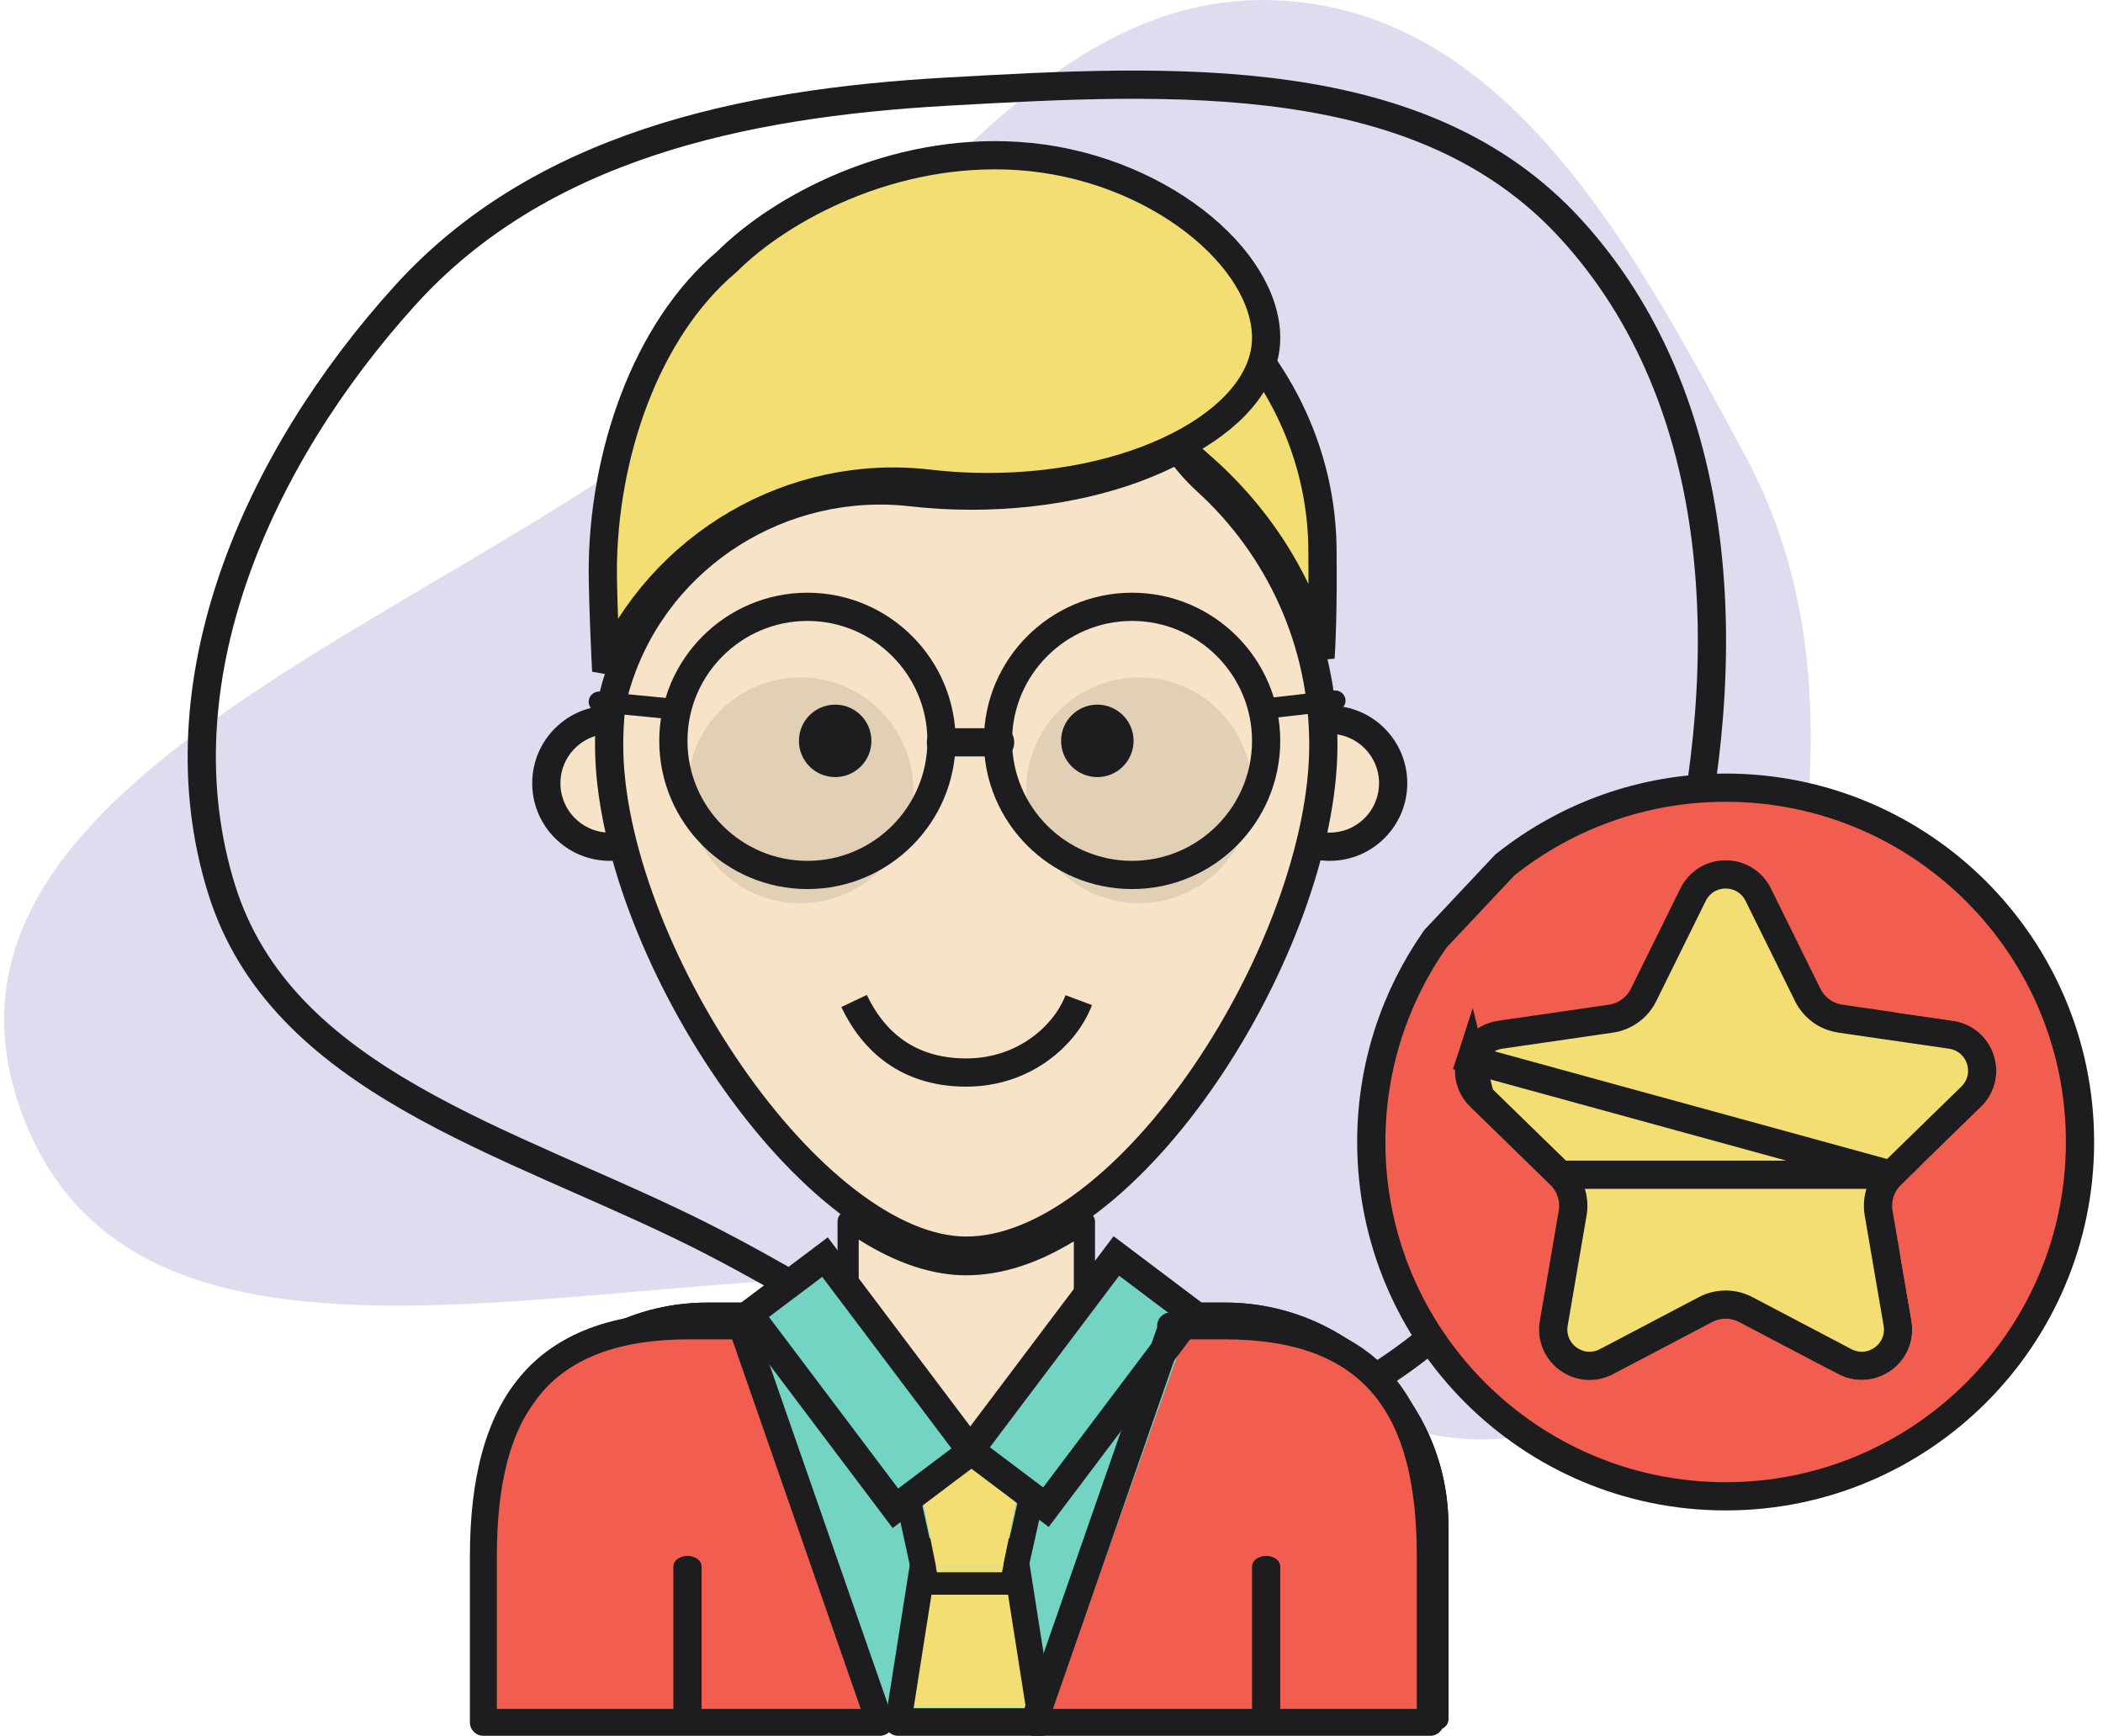
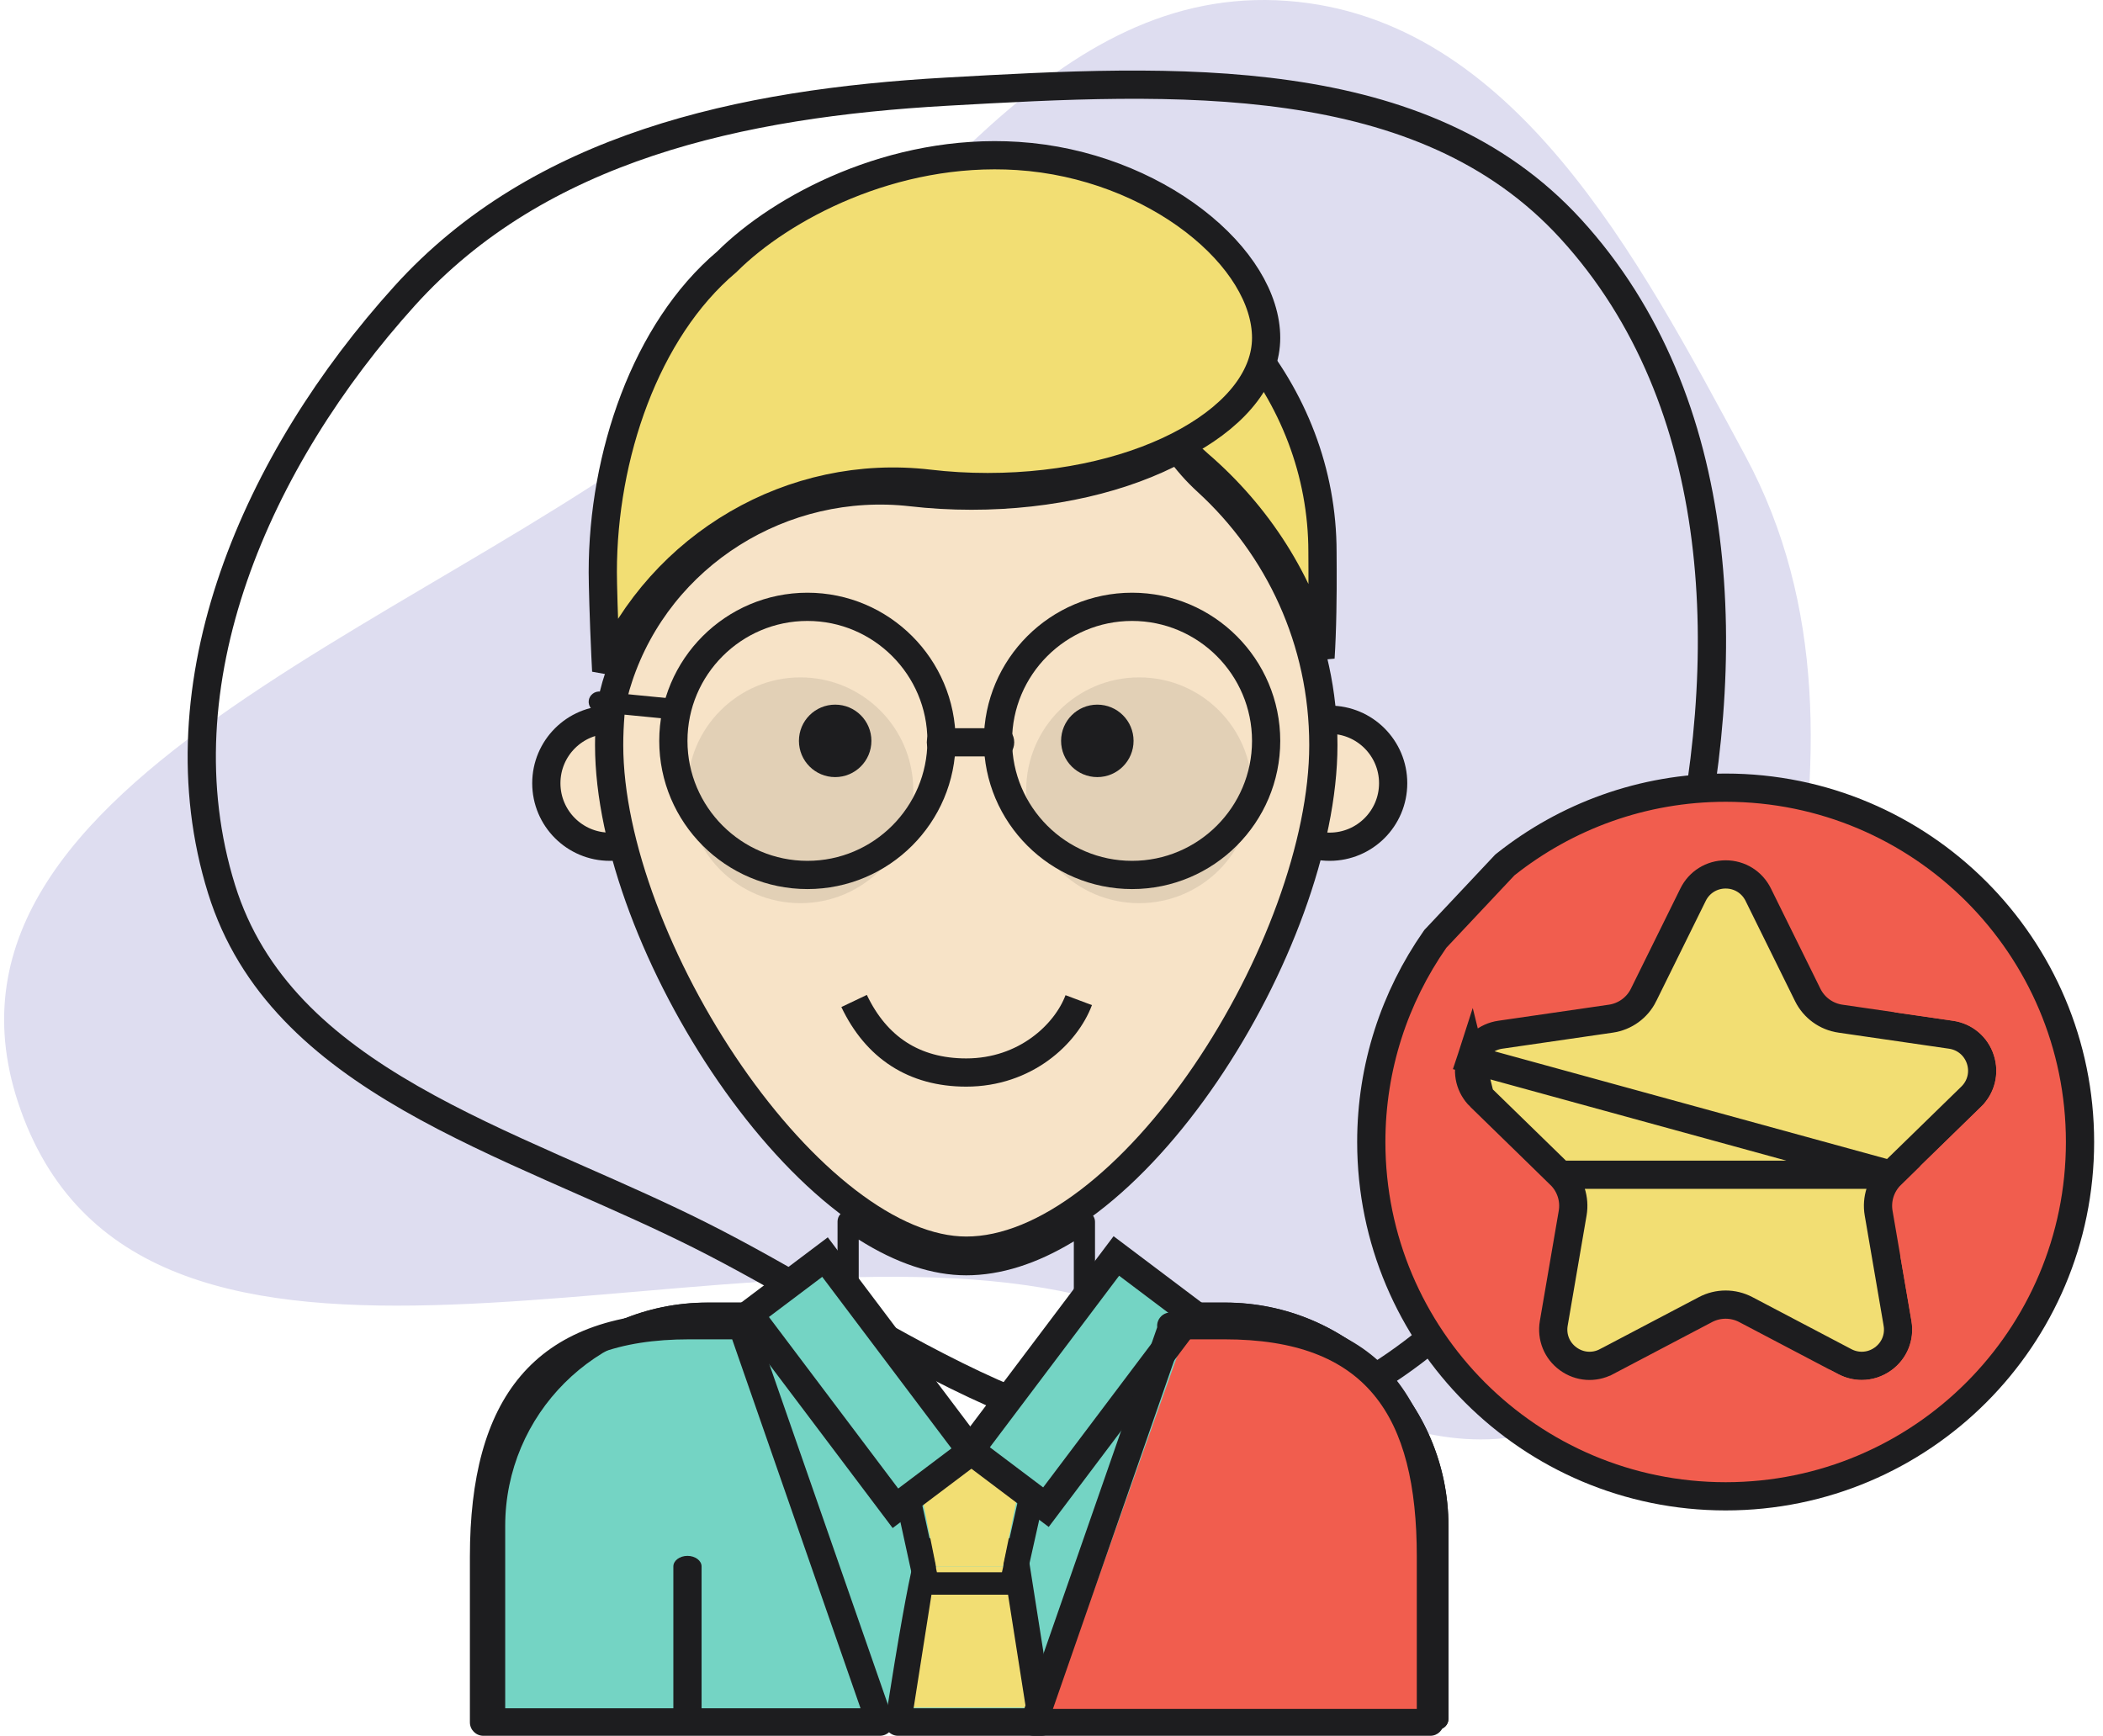
<svg xmlns="http://www.w3.org/2000/svg" width="149" height="123" viewBox="0 0 149 123" fill="none">
  <path fill-rule="evenodd" clip-rule="evenodd" d="M91.203 0.063C107.195 1.253 116.049 18.171 123.655 32.297C129.34 42.856 128.984 54.533 126.889 66.342C124.595 79.264 123.351 94.739 111.554 100.476C99.736 106.224 88.067 94.042 75.177 91.49C49.442 86.396 10.322 103.396 1.474 78.684C-7.08 54.79 32.994 43.693 52.077 26.972C64.603 15.996 74.599 -1.172 91.203 0.063Z" fill="#DEDDF0" />
  <path d="M67.05 6.496C75.148 6.038 83.575 5.576 91.332 6.693C99.07 7.807 106.039 10.48 111.285 16.216C122.459 28.433 123.019 46.792 119.055 63.247C115.155 79.436 106.291 95.37 90.932 100.772C83.974 103.22 77.19 101.739 70.318 98.686C66.882 97.159 63.457 95.254 60.002 93.28C59.49 92.988 58.977 92.694 58.464 92.4C55.525 90.715 52.56 89.015 49.587 87.522C46.831 86.139 43.934 84.861 41.061 83.594C40.426 83.314 39.792 83.034 39.161 82.754C35.66 81.2 32.235 79.624 29.095 77.822C22.818 74.219 17.808 69.783 15.698 63.006C11.161 48.431 18.192 32.555 28.672 20.961C38.211 10.408 52.479 7.319 67.05 6.496Z" stroke="#1D1D1F" stroke-width="2" />
  <path d="M101.749 66.473L101.699 66.526L101.657 66.586C98.824 70.651 97.157 75.592 97.157 80.923C97.157 94.79 108.398 106.03 122.264 106.03C136.131 106.03 147.372 94.789 147.372 80.923C147.372 67.057 136.131 55.815 122.264 55.815C116.373 55.815 110.957 57.851 106.675 61.248L106.618 61.294L106.568 61.347L101.749 66.473Z" fill="#F15D4E" stroke="#1D1D1F" stroke-width="2" />
  <path d="M124.797 63.286L128.303 70.39C128.715 71.224 129.51 71.802 130.43 71.935L138.27 73.074C140.587 73.41 141.512 76.257 139.836 77.892L134.163 83.422C133.497 84.071 133.193 85.006 133.35 85.922L134.689 93.73C135.085 96.037 132.663 97.797 130.591 96.707L123.579 93.021C122.756 92.588 121.773 92.588 120.95 93.021L113.938 96.707C111.866 97.797 109.444 96.037 109.839 93.73L111.178 85.922C111.335 85.005 111.032 84.071 110.366 83.422L104.693 77.892C103.016 76.258 103.941 73.41 106.258 73.074L114.098 71.935C115.018 71.802 115.813 71.224 116.225 70.39L119.731 63.286C120.768 61.187 123.761 61.187 124.797 63.286Z" fill="#F2DE73" />
  <path d="M110.541 83.243L110.541 83.243C111.266 83.95 111.596 84.966 111.425 85.964L110.086 93.772C110.086 93.772 110.086 93.772 110.086 93.772C109.919 94.748 110.31 95.709 111.111 96.29C111.911 96.872 112.945 96.947 113.821 96.486C113.821 96.486 113.822 96.486 113.822 96.486L120.833 92.8C120.833 92.8 120.833 92.8 120.833 92.8C120.833 92.8 120.833 92.8 120.833 92.8C121.729 92.328 122.799 92.328 123.695 92.8L130.707 96.486C131.09 96.688 131.502 96.785 131.909 96.785C132.437 96.785 132.964 96.621 133.419 96.29C134.22 95.709 134.611 94.748 134.443 93.773L134.443 93.772L133.104 85.965L133.104 85.965C132.932 84.967 133.263 83.95 133.988 83.243L110.541 83.243ZM110.541 83.243L104.868 77.713M110.541 83.243L104.868 77.713M104.868 77.713C104.868 77.713 104.868 77.713 104.868 77.713M104.868 77.713L104.868 77.713M104.868 77.713C104.159 77.022 103.911 76.015 104.216 75.073L104.868 77.713ZM139.66 77.714L133.988 83.243L104.216 75.073C104.523 74.132 105.316 73.464 106.294 73.322L114.134 72.183C115.136 72.037 116.002 71.408 116.449 70.502C116.449 70.501 116.449 70.501 116.449 70.501L119.956 63.397L119.956 63.397C120.394 62.509 121.274 61.962 122.265 61.962C123.254 61.962 124.135 62.509 124.573 63.397L124.573 63.397L128.079 70.501C128.079 70.501 128.079 70.501 128.079 70.501C128.527 71.409 129.393 72.037 130.393 72.183L130.394 72.183L138.234 73.322C139.214 73.465 140.006 74.133 140.312 75.074C140.618 76.015 140.369 77.022 139.661 77.713C139.661 77.713 139.66 77.713 139.66 77.714Z" stroke="#1D1D1F" stroke-width="2" />
  <path d="M122.267 57.568C120.637 57.568 119.052 57.733 117.517 58.053C125.052 59.618 131.267 64.818 134.237 71.733L138.377 72.333C139.732 72.528 140.842 73.463 141.262 74.763C141.687 76.068 141.342 77.473 140.357 78.428L136.057 82.618C135.897 84.873 135.417 87.038 134.652 89.073L135.427 93.603C135.662 94.953 135.117 96.293 134.007 97.098C133.382 97.553 132.647 97.788 131.907 97.788C131.342 97.788 130.772 97.648 130.242 97.373L129.642 97.058C126.432 100.413 122.232 102.818 117.517 103.798C119.052 104.118 120.637 104.283 122.267 104.283C135.142 104.283 145.622 93.803 145.622 80.923C145.622 68.043 135.142 57.568 122.267 57.568Z" fill="#F15D4E" />
-   <path d="M101.874 121.8V108.135C101.874 99.807 95.124 93.056 86.796 93.056H76.832V86.581C74.077 88.491 71.225 89.618 68.459 89.618C65.805 89.618 63.005 88.48 60.26 86.547H60.091V93.056H50.123C41.794 93.056 35.044 99.807 35.044 108.135V121.8H101.874Z" fill="#F7E3C7" />
  <path d="M101.874 122.55H35.043C34.629 122.55 34.293 122.214 34.293 121.8V108.135C34.293 99.407 41.394 92.306 50.123 92.306H59.341V86.547C59.341 86.133 59.677 85.797 60.091 85.797H60.26C60.415 85.797 60.566 85.845 60.691 85.934C63.456 87.882 66.07 88.869 68.459 88.869C70.951 88.869 73.625 87.892 76.406 85.965C76.635 85.805 76.933 85.788 77.18 85.916C77.428 86.046 77.583 86.302 77.583 86.581V92.305H86.796C95.524 92.305 102.625 99.406 102.625 108.134V121.799C102.624 122.214 102.288 122.55 101.874 122.55ZM35.793 121.05H101.124V108.135C101.124 100.234 94.696 93.806 86.796 93.806H76.832C76.418 93.806 76.082 93.47 76.082 93.056V87.964C73.459 89.561 70.9 90.369 68.459 90.369C66.058 90.369 63.5 89.519 60.841 87.838V93.057C60.841 93.471 60.505 93.807 60.091 93.807H50.123C42.221 93.807 35.793 100.235 35.793 108.136V121.05Z" fill="#1D1D1F" />
  <path d="M101.874 121.803V108.13C101.874 99.805 95.126 93.05 86.794 93.05H84.412L84.472 93.098L74.109 106.838L68.761 102.812L63.413 106.838L53.051 93.098L53.111 93.05H50.123C41.791 93.05 35.042 99.804 35.042 108.13V121.803H101.874Z" fill="#74D4C4" />
  <path d="M101.874 122.553H35.044C34.63 122.553 34.294 122.217 34.294 121.803V108.13C34.294 99.401 41.395 92.3 50.123 92.3H53.112C53.431 92.3 53.715 92.501 53.821 92.802C53.833 92.838 53.843 92.874 53.849 92.91L63.562 105.789L68.311 102.214C68.579 102.013 68.947 102.013 69.214 102.214L73.963 105.789L83.676 92.91C83.683 92.874 83.692 92.838 83.705 92.802C83.811 92.501 84.094 92.3 84.413 92.3H86.796C95.525 92.3 102.625 99.401 102.625 108.13V121.803C102.624 122.217 102.288 122.553 101.874 122.553ZM35.794 121.053H101.124V108.13C101.124 100.228 94.696 93.8 86.795 93.8H84.883L74.709 107.29C74.46 107.621 73.99 107.686 73.659 107.438L68.762 103.751L63.865 107.438C63.534 107.686 63.064 107.621 62.815 107.29L52.642 93.8H50.123C42.221 93.8 35.794 100.229 35.794 108.13V121.053Z" fill="#1D1D1F" />
-   <path d="M63.258 121.804L53.053 93.099L53.113 93.049H50.121C41.792 93.049 35.044 99.802 35.044 108.132V121.804H63.258Z" fill="#F15D4E" />
  <path d="M77.945 111.467L74.269 121.804H101.874V108.132C101.874 99.802 95.126 93.049 86.796 93.049H84.41L84.475 93.099L80.127 105.327L77.945 111.467Z" fill="#F15D4E" />
  <path d="M47.708 55.5C47.708 57.985 45.693 60 43.208 60C40.722 60 38.708 57.985 38.708 55.5C38.708 53.015 40.722 51 43.208 51C45.693 51 47.708 53.015 47.708 55.5Z" fill="#F7E3C7" stroke="#1D1D1F" stroke-width="2" />
  <path d="M98.707 55.5C98.707 57.985 96.693 60 94.207 60C91.722 60 89.707 57.985 89.707 55.5C89.707 53.015 91.722 51 94.207 51C96.693 51 98.707 53.015 98.707 55.5Z" fill="#F7E3C7" stroke="#1D1D1F" stroke-width="2" />
  <path d="M84.933 32.902C84.258 32.32 83.657 31.682 83.135 30.998C85.926 29.165 87.846 26.762 88.056 23.978C91.607 28.204 93.699 33.449 93.699 39.12C93.699 39.188 93.7 39.304 93.701 39.46C93.708 40.392 93.726 42.772 93.635 45.111C93.615 45.62 93.591 46.122 93.56 46.604C92.168 41.239 89.108 36.498 84.933 32.902Z" fill="#F2DE73" stroke="#1D1D1F" stroke-width="2" />
  <path d="M48.708 122.552C48.156 122.552 47.708 122.216 47.708 121.802V111.001C47.708 110.587 48.156 110.251 48.708 110.251C49.26 110.251 49.708 110.587 49.708 111.001V121.802C49.708 122.216 49.26 122.552 48.708 122.552Z" fill="#1D1D1F" />
-   <path d="M89.707 122.552C89.156 122.552 88.707 122.216 88.707 121.802V111.001C88.707 110.587 89.156 110.251 89.707 110.251C90.26 110.251 90.707 110.587 90.707 111.001V121.802C90.707 122.216 90.26 122.552 89.707 122.552Z" fill="#1D1D1F" />
  <path d="M72.707 121H64.707L66.218 111H71.197L72.707 121Z" fill="#F2DE73" />
-   <path d="M73.786 123H63.631C63.361 123 63.105 122.885 62.93 122.684C62.754 122.484 62.678 122.219 62.718 121.957L64.635 109.767C64.704 109.326 65.092 109 65.547 109H71.867C72.322 109 72.71 109.326 72.779 109.767L74.697 121.957C74.737 122.219 74.661 122.484 74.485 122.684C74.311 122.885 74.055 123 73.786 123ZM64.707 121.19H72.71L71.077 110.81H66.34L64.707 121.19Z" fill="#1D1D1F" />
+   <path d="M73.786 123H63.631C63.361 123 63.105 122.885 62.93 122.684C62.754 122.484 62.678 122.219 62.718 121.957C64.704 109.326 65.092 109 65.547 109H71.867C72.322 109 72.71 109.326 72.779 109.767L74.697 121.957C74.737 122.219 74.661 122.484 74.485 122.684C74.311 122.885 74.055 123 73.786 123ZM64.707 121.19H72.71L71.077 110.81H66.34L64.707 121.19Z" fill="#1D1D1F" />
  <path d="M72.707 103L71.062 111H66.315L64.707 103H72.707Z" fill="#F2DE73" />
  <path d="M71.717 113H65.651C65.226 113 64.861 112.731 64.779 112.358L62.724 102.946C62.673 102.713 62.742 102.472 62.91 102.289C63.078 102.106 63.33 102 63.595 102H73.82C74.086 102 74.338 102.106 74.507 102.29C74.675 102.475 74.742 102.716 74.69 102.949L72.587 112.362C72.504 112.733 72.14 113 71.717 113ZM66.381 111.413H70.989L72.737 103.587H64.673L66.381 111.413Z" fill="#1D1D1F" />
  <path d="M53.08 93.126L58.453 89.078L68.814 102.831L63.442 106.878L53.08 93.126Z" fill="#74D4C4" stroke="#1D1D1F" stroke-width="2" />
  <path d="M74.106 106.8L68.733 102.752L79.095 88.999L84.467 93.047L74.106 106.8Z" fill="#74D4C4" stroke="#1D1D1F" stroke-width="2" />
  <path d="M43.279 50.321L43.28 50.314L43.281 50.306C43.366 49.603 43.552 48.825 43.832 47.993L43.833 47.989C46.717 39.29 55.454 33.843 64.581 34.881C65.955 35.04 67.374 35.122 68.827 35.122C74.5 35.122 79.689 33.873 83.486 31.804C84.079 32.646 84.767 33.429 85.542 34.135C90.596 38.761 93.761 45.406 93.761 52.797C93.761 59.794 90.367 68.805 85.402 76.092C82.928 79.724 80.096 82.878 77.159 85.115C74.214 87.358 71.241 88.622 68.462 88.622C65.831 88.622 62.929 87.366 60.002 85.117C57.087 82.878 54.235 79.721 51.724 76.087C46.685 68.793 43.158 59.784 43.158 52.797C43.158 52.059 43.192 51.327 43.25 50.601C43.26 50.49 43.268 50.404 43.279 50.321Z" fill="#F7E3C7" stroke="#1D1D1F" stroke-width="2" />
  <circle cx="80.707" cy="56" r="8" fill="#232222" fill-opacity="0.1" />
  <circle cx="56.708" cy="56" r="8" fill="#232222" fill-opacity="0.1" />
  <path d="M61.74 52.498C61.74 53.916 60.591 55.066 59.173 55.066C57.755 55.066 56.605 53.916 56.605 52.498C56.605 51.08 57.755 49.931 59.173 49.931C60.591 49.931 61.74 51.08 61.74 52.498Z" fill="#1D1D1F" />
  <path d="M80.314 52.498C80.314 53.916 79.164 55.066 77.746 55.066C76.328 55.066 75.179 53.916 75.179 52.498C75.179 51.08 76.328 49.931 77.746 49.931C79.164 49.931 80.314 51.08 80.314 52.498Z" fill="#1D1D1F" />
  <path d="M57.208 62C51.97 62 47.708 57.737 47.708 52.5C47.708 47.263 51.97 43 57.208 43C62.445 43 66.707 47.263 66.707 52.5C66.707 57.738 62.445 62 57.208 62Z" stroke="#1D1D1F" stroke-width="2" />
  <path d="M80.208 62C74.97 62 70.707 57.737 70.707 52.5C70.707 47.263 74.97 43 80.208 43C85.445 43 89.707 47.263 89.707 52.5C89.707 57.738 85.445 62 80.208 62Z" stroke="#1D1D1F" stroke-width="2" />
  <path d="M71.109 53.601H66.415C66.001 53.601 65.665 53.153 65.665 52.601C65.665 52.049 66.001 51.601 66.415 51.601H71.109C71.522 51.601 71.859 52.049 71.859 52.601C71.859 53.153 71.522 53.601 71.109 53.601Z" fill="#1D1D1F" />
  <path d="M47.953 51C47.927 51 47.902 50.999 47.876 50.996L42.387 50.46C41.972 50.42 41.67 50.061 41.711 49.659C41.753 49.257 42.128 48.958 42.539 49.005L48.028 49.541C48.443 49.581 48.745 49.94 48.704 50.341C48.664 50.719 48.336 51 47.953 51Z" fill="#1D1D1F" />
-   <path d="M89.739 50.925C89.364 50.925 89.041 50.654 88.995 50.288C88.946 49.892 89.24 49.532 89.651 49.485L94.495 48.93C94.908 48.882 95.28 49.166 95.329 49.562C95.378 49.958 95.084 50.317 94.673 50.364L89.829 50.92C89.799 50.923 89.769 50.925 89.739 50.925Z" fill="#1D1D1F" />
  <path d="M60.514 70.93C62.078 74.215 64.751 76 68.459 76C72.645 76 75.525 73.283 76.43 70.871" stroke="#1D1D1F" stroke-width="2" />
  <path d="M51.466 18.577L51.496 18.551L51.525 18.522C55.342 14.726 63.227 10.48 72.112 11.052C76.939 11.363 81.382 13.164 84.602 15.636C87.851 18.13 89.707 21.18 89.707 23.94C89.707 26.611 87.758 29.236 84.149 31.251C80.573 33.247 75.565 34.514 69.978 34.514C68.55 34.514 67.157 34.431 65.816 34.273L65.816 34.273C56.145 33.138 46.858 38.576 42.951 47.543C42.932 47.195 42.915 46.841 42.898 46.487C42.773 43.841 42.708 41.286 42.708 40.54C42.708 32.303 45.744 23.415 51.466 18.577Z" fill="#F2DE73" stroke="#1D1D1F" stroke-width="2" />
  <path d="M62.339 123H34.248C33.721 123 33.293 122.573 33.293 122.047V110.302C33.293 99.211 37.721 93 48.837 93H52.647C53.048 93 53.407 93.251 53.545 93.628C53.595 93.766 53.611 93.91 53.597 94.051L63.238 121.728C63.342 122.02 63.298 122.344 63.118 122.597C62.94 122.849 62.649 123 62.339 123ZM35.203 121.094H60.985L51.875 94.906H48.837C38.775 94.906 35.203 100.261 35.203 110.302V121.094Z" fill="#1D1D1F" />
  <path d="M73.247 123H101.338C101.865 123 102.293 122.573 102.293 122.047V110.302C102.293 99.211 97.865 93 86.749 93H82.939C82.537 93 82.179 93.251 82.041 93.628C81.991 93.766 81.975 93.91 81.989 94.051L72.348 121.728C72.244 122.02 72.288 122.344 72.468 122.597C72.646 122.849 72.937 123 73.247 123ZM100.382 121.094H74.601L83.711 94.906H86.749C96.811 94.906 100.382 100.261 100.382 110.302V121.094Z" fill="#1D1D1F" />
</svg>